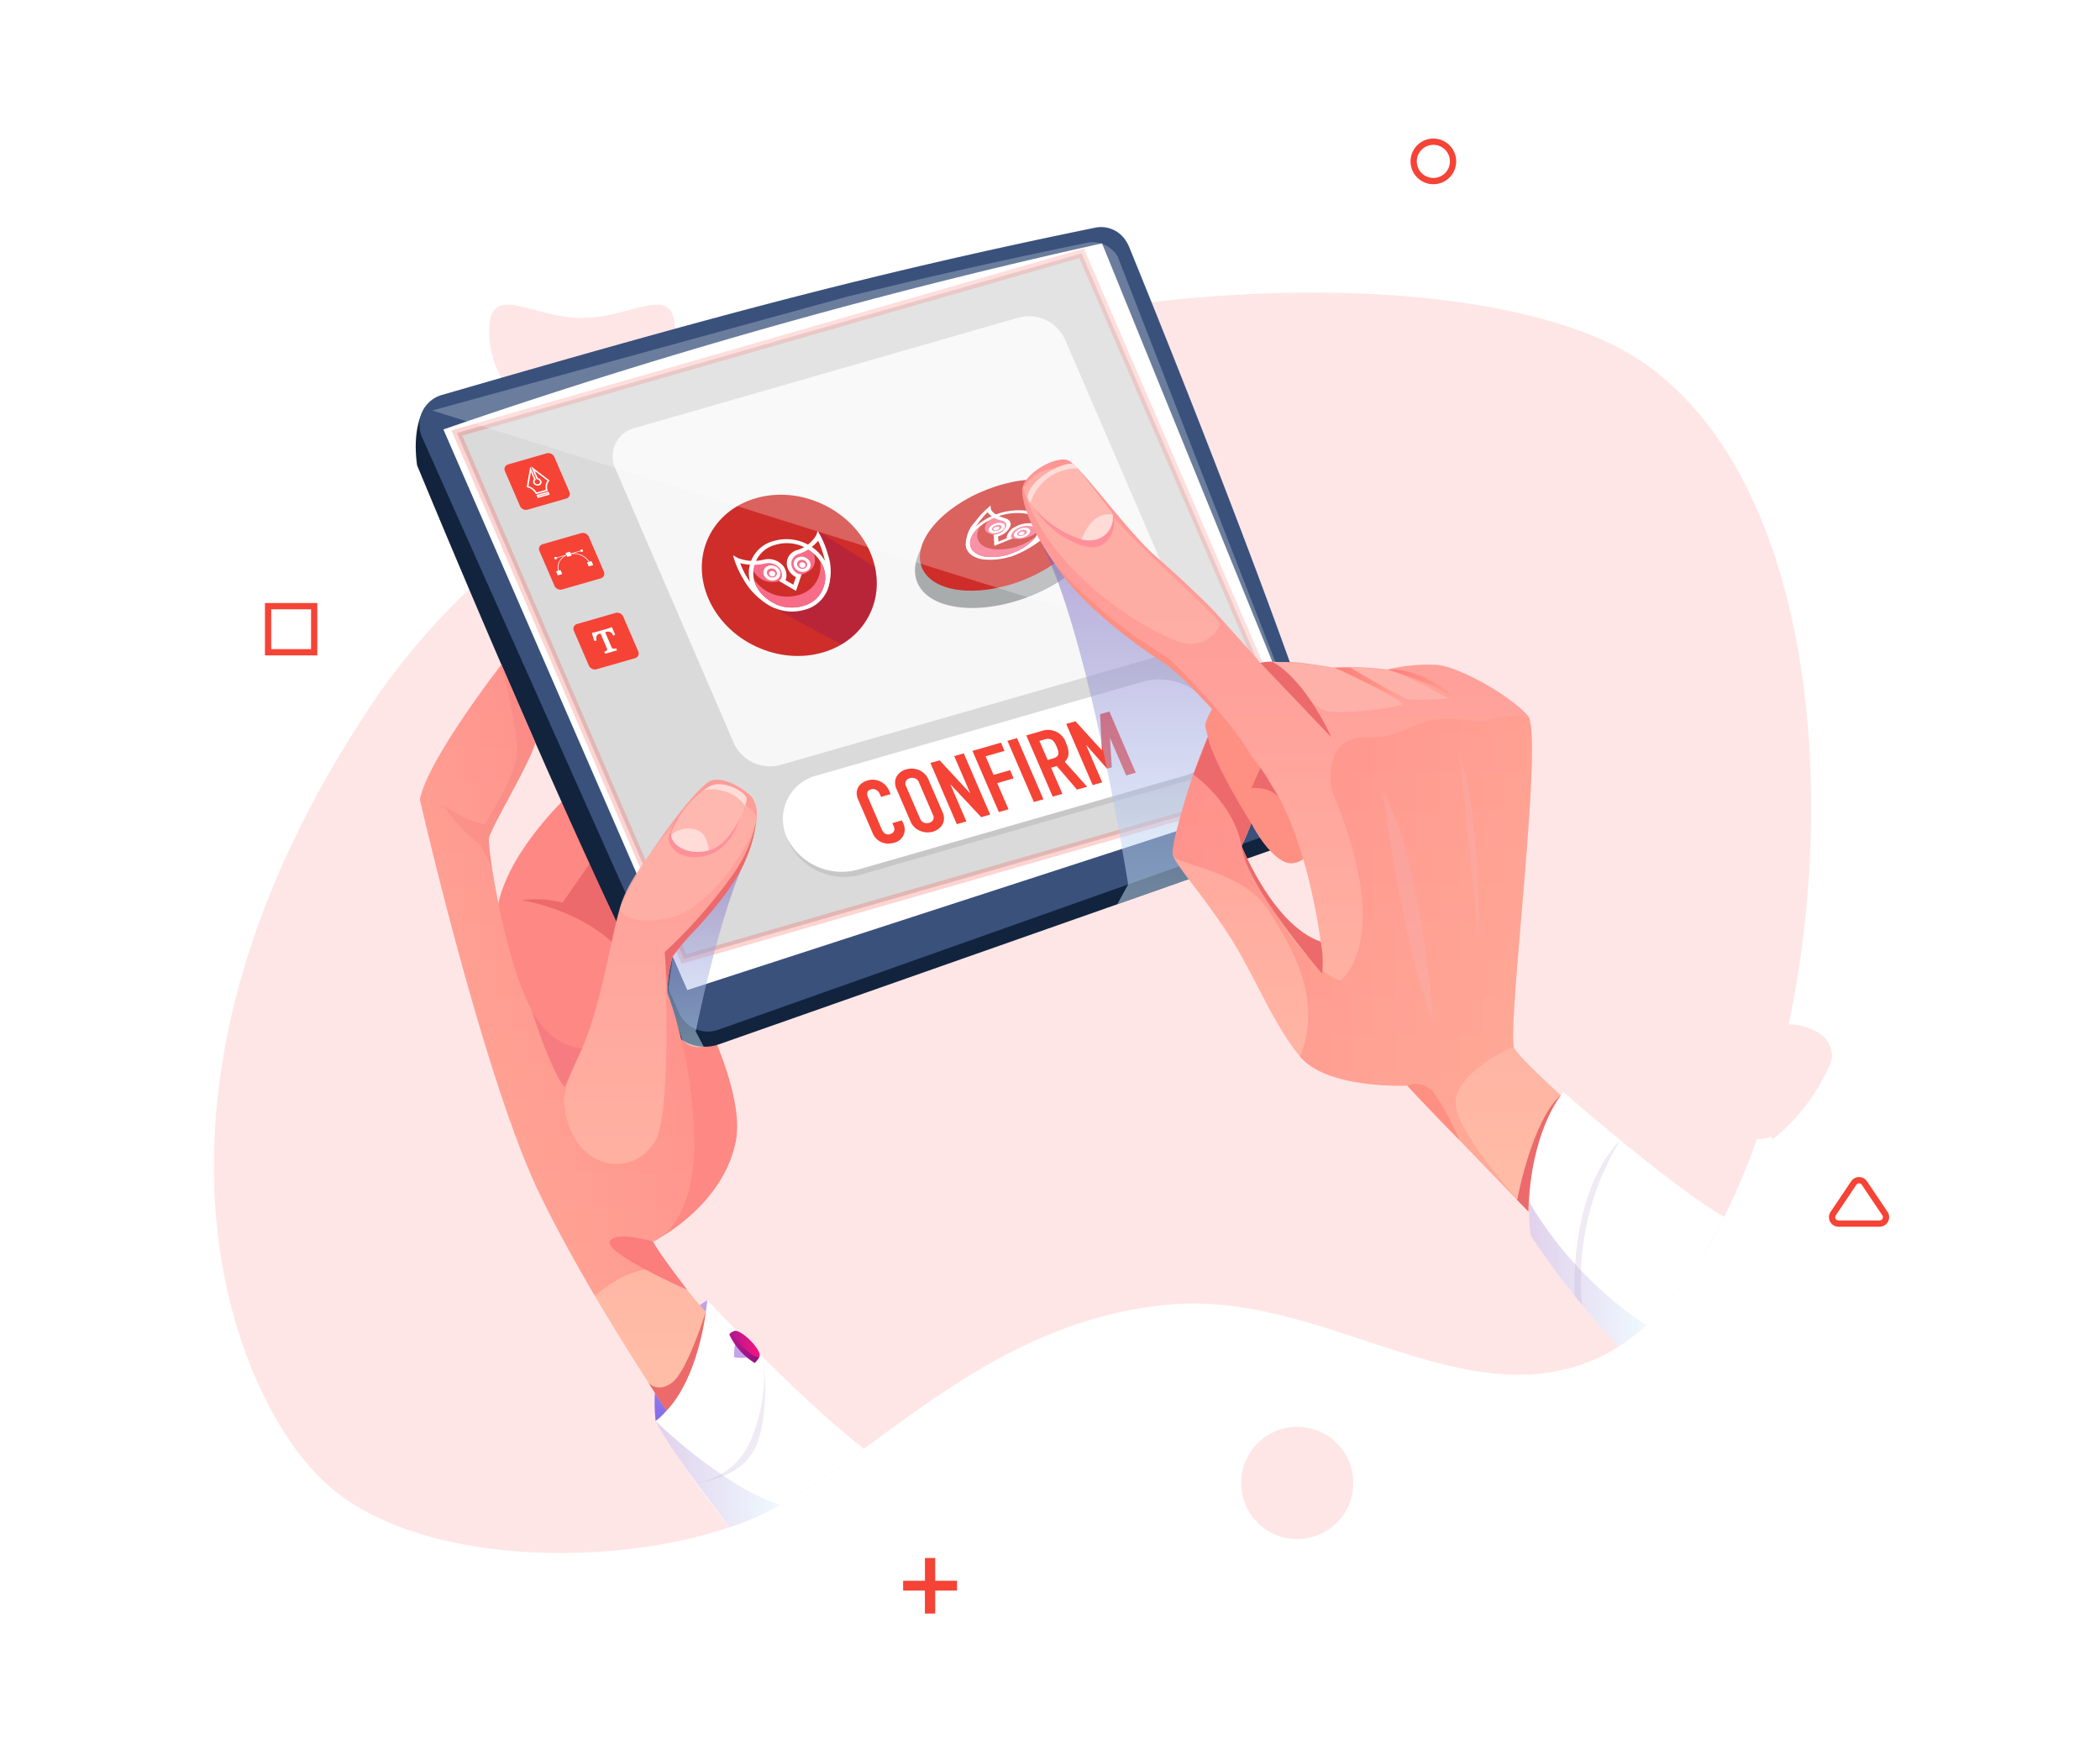
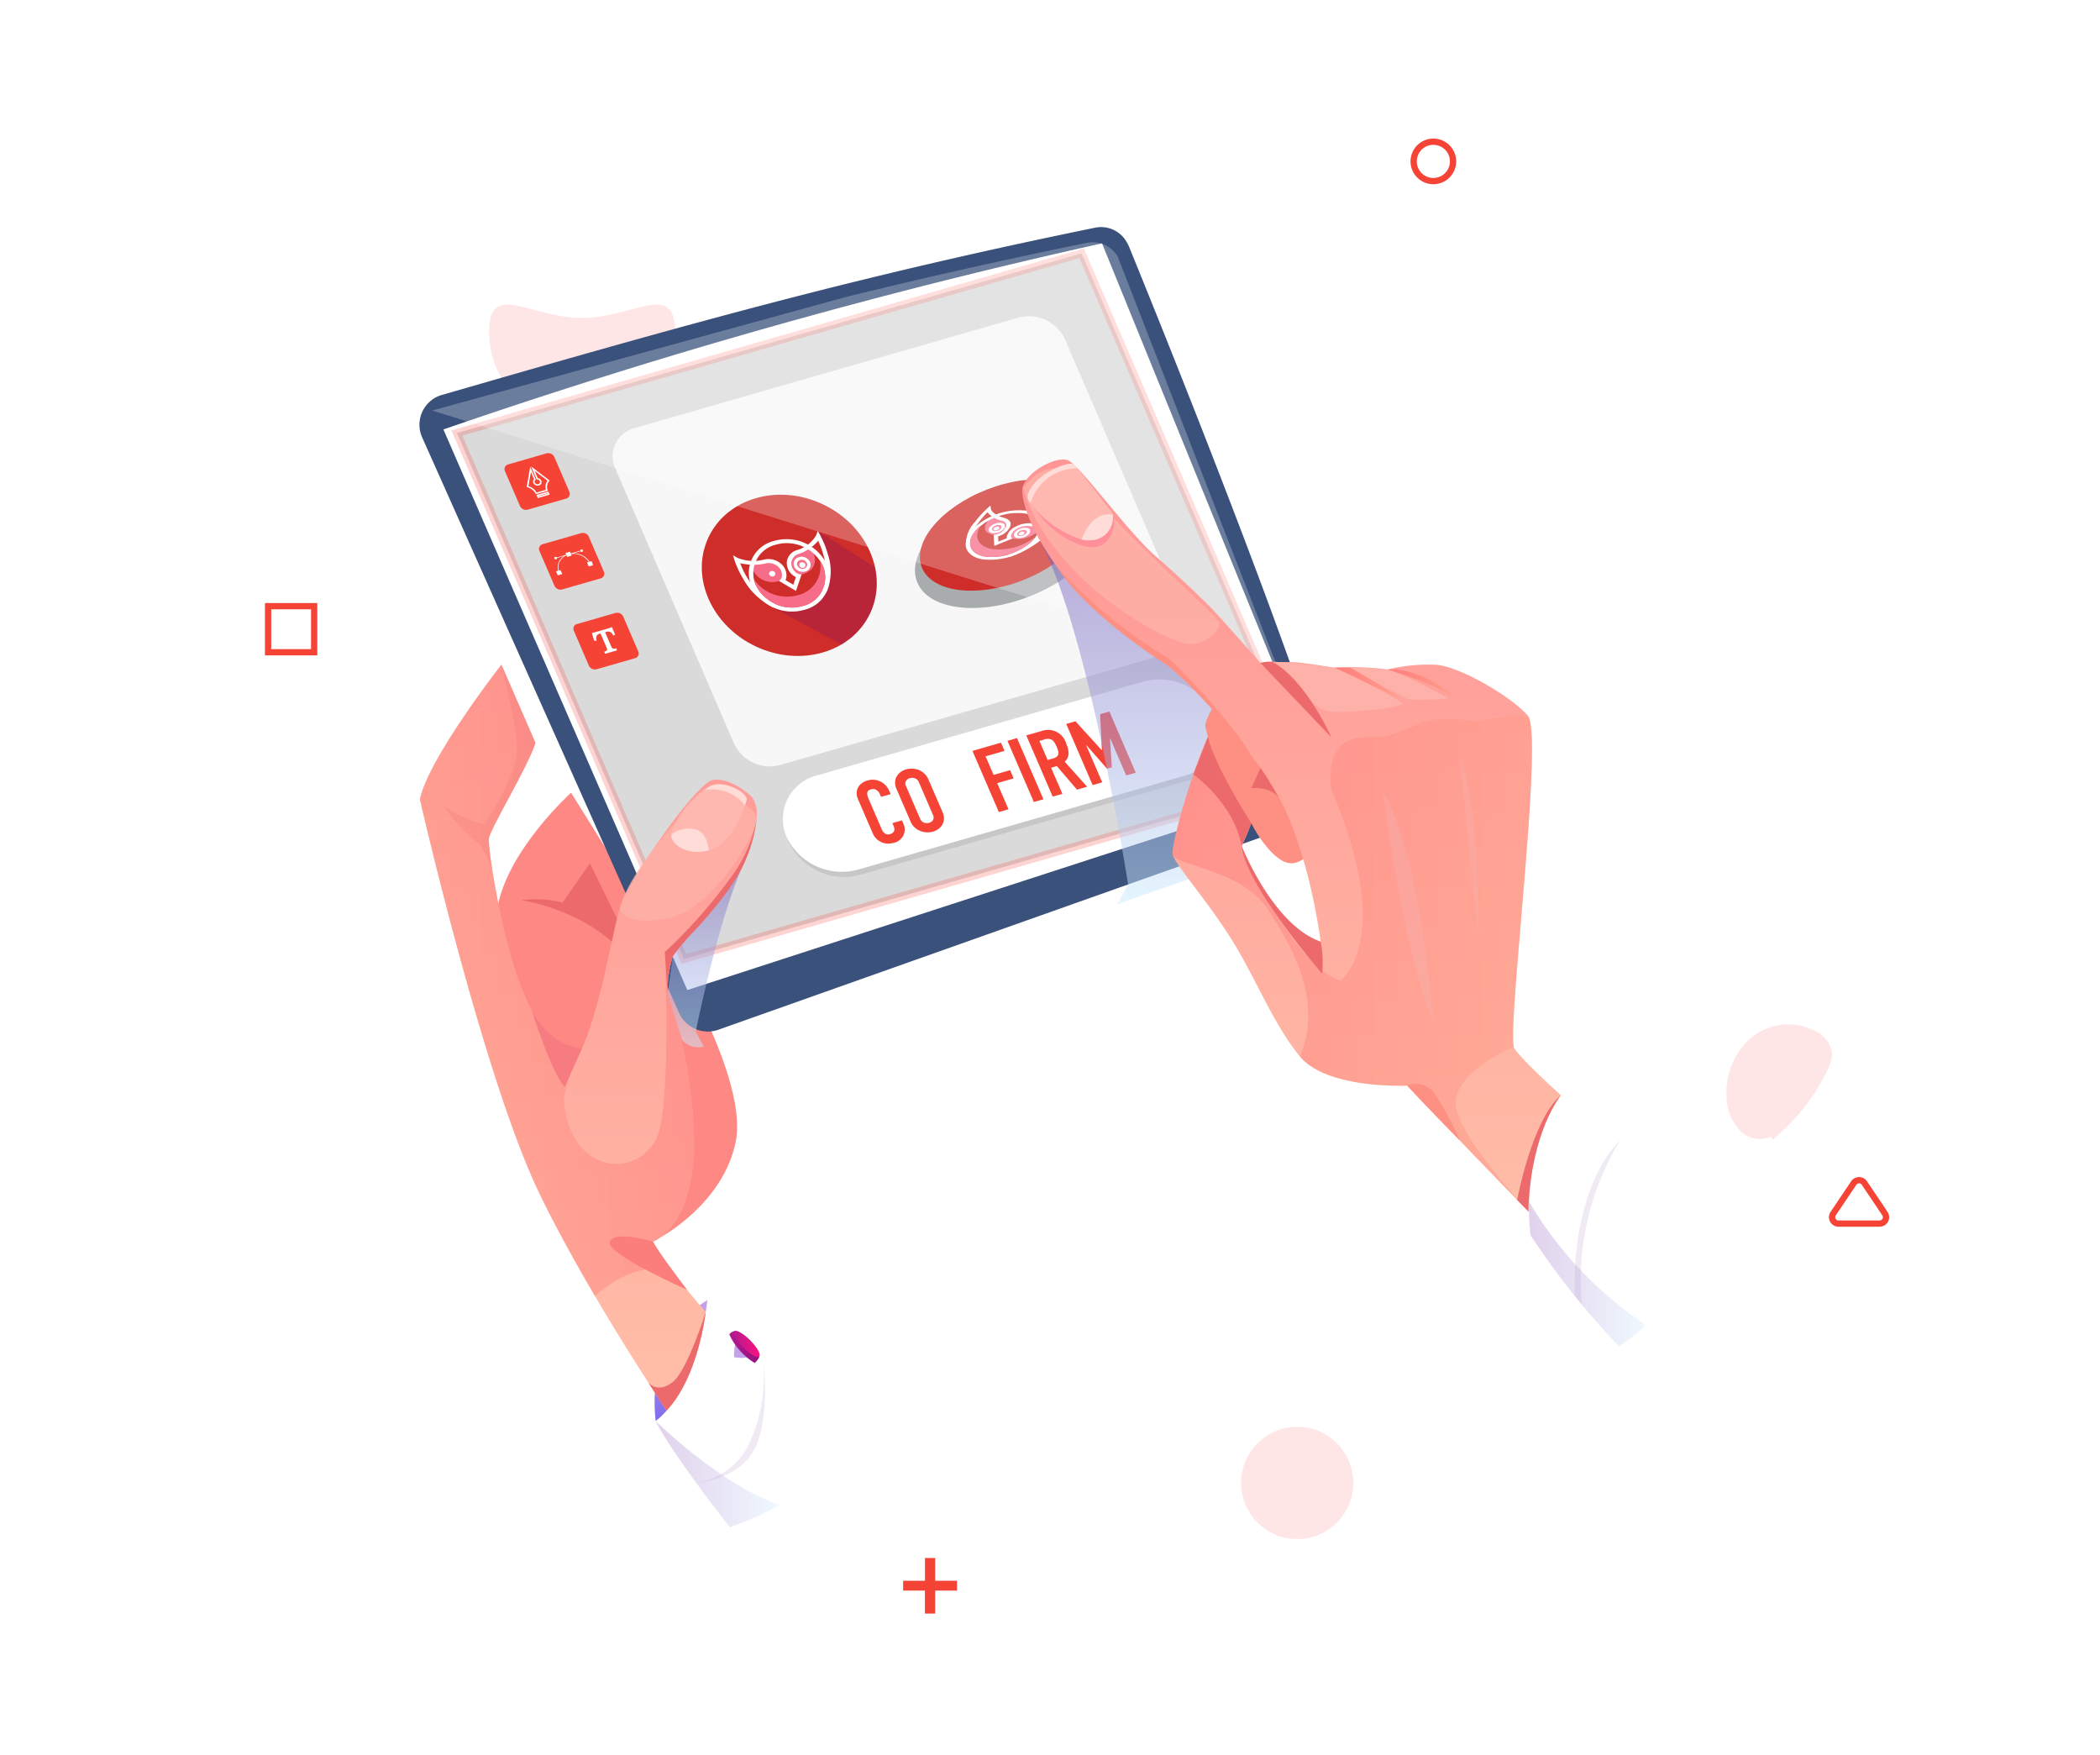
<svg xmlns="http://www.w3.org/2000/svg" xmlns:xlink="http://www.w3.org/1999/xlink" width="204.203" height="170.659" viewBox="0 0 204.203 170.659">
  <defs>
    <linearGradient id="prefix__linear-gradient" x1=".5" x2=".5" y1="1" gradientUnits="objectBoundingBox">
      <stop offset="0" stop-color="#836ceb" />
      <stop offset="1" stop-color="#c3a4eb" />
    </linearGradient>
    <linearGradient id="prefix__linear-gradient-2" x1=".5" x2=".5" y1="1" gradientUnits="objectBoundingBox">
      <stop offset="0" stop-color="#fff" />
      <stop offset="1" stop-color="#fff" />
    </linearGradient>
    <linearGradient id="prefix__linear-gradient-3" x1="3.304" x2="3.556" y1="1.253" y2="1.631" gradientUnits="objectBoundingBox">
      <stop offset=".122" stop-color="#8c135b" />
      <stop offset=".274" stop-color="#90155c" />
      <stop offset=".452" stop-color="#9f1b5f" />
      <stop offset=".644" stop-color="#b62565" />
      <stop offset=".844" stop-color="#d7326d" />
      <stop offset=".979" stop-color="#f23e74" />
    </linearGradient>
    <linearGradient id="prefix__linear-gradient-4" x1="3.339" x2="3.339" y1="1.002" y2="2.269" gradientUnits="objectBoundingBox">
      <stop offset="0" stop-color="#fff" stop-opacity="0" />
      <stop offset=".373" stop-color="#fff" stop-opacity=".008" />
      <stop offset=".507" stop-color="#fff" stop-opacity=".035" />
      <stop offset=".603" stop-color="#fff" stop-opacity=".078" />
      <stop offset=".68" stop-color="#fff" stop-opacity=".145" />
      <stop offset=".746" stop-color="#fff" stop-opacity=".231" />
      <stop offset=".805" stop-color="#fff" stop-opacity=".341" />
      <stop offset=".858" stop-color="#fff" stop-opacity=".467" />
      <stop offset=".907" stop-color="#fff" stop-opacity=".616" />
      <stop offset=".952" stop-color="#fff" stop-opacity=".784" />
      <stop offset=".993" stop-color="#fff" stop-opacity=".965" />
      <stop offset="1" stop-color="#fff" />
    </linearGradient>
    <linearGradient id="prefix__linear-gradient-5" x1="-5.216" x2="-5.216" y1="117.938" y2="119.433" xlink:href="#prefix__linear-gradient-4" />
    <linearGradient id="prefix__linear-gradient-6" x1=".5" x2=".5" y1="1" gradientUnits="objectBoundingBox">
      <stop offset="0" stop-color="#ccedff" />
      <stop offset="1" stop-color="#755cbb" />
    </linearGradient>
    <linearGradient id="prefix__linear-gradient-7" x1=".5" x2=".5" y1="1" gradientUnits="objectBoundingBox">
      <stop offset=".016" stop-color="#ffc2a9" />
      <stop offset="1" stop-color="#ff9595" />
    </linearGradient>
    <linearGradient id="prefix__linear-gradient-8" x2="1" y1=".5" y2=".5" gradientUnits="objectBoundingBox">
      <stop offset="0" stop-color="#ff7c7c" />
      <stop offset=".984" stop-color="#ff9e8b" />
    </linearGradient>
    <linearGradient id="prefix__linear-gradient-10" x1="0" x2="1" y1=".5" y2=".5" xlink:href="#prefix__linear-gradient-8" />
    <linearGradient id="prefix__linear-gradient-11" x1="0" x2="1" y1=".5" y2=".5" xlink:href="#prefix__linear-gradient-8" />
    <linearGradient id="prefix__linear-gradient-12" x2="1" y1=".5" y2=".5" gradientUnits="objectBoundingBox">
      <stop offset=".016" stop-color="#ff9e8b" />
      <stop offset="1" stop-color="#ff7c7c" />
    </linearGradient>
    <linearGradient id="prefix__linear-gradient-14" x2="1" y1=".5" y2=".5" gradientUnits="objectBoundingBox">
      <stop offset="0" stop-color="#9d68c2" />
      <stop offset="1" stop-color="#ccedff" />
    </linearGradient>
    <linearGradient id="prefix__linear-gradient-16" x1="-508.767" x2="-507.602" y1="-32.919" y2="-32.919" xlink:href="#prefix__linear-gradient" />
    <linearGradient id="prefix__linear-gradient-17" x2="1" y1=".5" y2=".5" gradientUnits="objectBoundingBox">
      <stop offset="0" stop-color="#b31a8f" />
      <stop offset="1" stop-color="#92117e" />
    </linearGradient>
    <linearGradient id="prefix__linear-gradient-18" x2="1" y1=".5" y2=".5" gradientUnits="objectBoundingBox">
      <stop offset="0" stop-color="#b31a8f" />
      <stop offset="1" stop-color="#fe117e" />
    </linearGradient>
    <radialGradient id="prefix__radial-gradient" cx=".5" cy=".5" r=".481" gradientTransform="matrix(.8 .71 -.774 .675 .56 -2.695)" gradientUnits="objectBoundingBox">
      <stop offset=".517" stop-color="#f54336" />
      <stop offset=".711" stop-color="#f24135" />
      <stop offset=".834" stop-color="#e93c32" />
      <stop offset=".938" stop-color="#db342d" />
      <stop offset="1" stop-color="#ce2d29" />
    </radialGradient>
    <radialGradient id="prefix__radial-gradient-2" cx=".5" cy=".5" r=".722" gradientTransform="matrix(.375 .73 -.415 .708 26.559 24.241)" xlink:href="#prefix__radial-gradient" />
    <clipPath id="prefix__clip-path">
      <ellipse id="prefix__Ellipse_238" cx="7.64" cy="8.682" class="prefix__cls-1" data-name="Ellipse 238" rx="7.64" ry="8.682" transform="rotate(-64.924 10.878 6.92)" />
    </clipPath>
    <style> .prefix__cls-1,.prefix__cls-45{fill:none}.prefix__cls-2,.prefix__cls-34{fill:#fff}.prefix__cls-3{fill:#ffe6e6}.prefix__cls-6{fill:#ec6a6b}.prefix__cls-16{fill:#f76d89}.prefix__cls-20{fill:#f54336}.prefix__cls-45{stroke:#f54336;stroke-miterlimit:10}.prefix__cls-24,.prefix__cls-34,.prefix__cls-38,.prefix__cls-39,.prefix__cls-44{isolation:isolate}.prefix__cls-24,.prefix__cls-34{opacity:.5}.prefix__cls-24,.prefix__cls-38,.prefix__cls-39,.prefix__cls-44{mix-blend-mode:multiply}.prefix__cls-24{fill:url(#prefix__linear-gradient-6)}.prefix__cls-25{fill:#fe9083}.prefix__cls-26{fill:url(#prefix__linear-gradient-7)}.prefix__cls-27,.prefix__cls-31{fill:#feb1a8}.prefix__cls-27{opacity:.8}.prefix__cls-32{fill:#ff909a}.prefix__cls-33{fill:#feb8b0}.prefix__cls-34{mix-blend-mode:soft-light}.prefix__cls-38{fill:#b396c7}.prefix__cls-38,.prefix__cls-44{opacity:.2}.prefix__cls-39{opacity:.3;fill:url(#prefix__linear-gradient-14)}.prefix__cls-44{fill:#ecc1c9}.prefix__cls-45{stroke-width:.609px} </style>
  </defs>
  <g id="prefix__Group_1035" data-name="Group 1035" transform="translate(-843.069 -209.435)">
    <path id="prefix__Rectangle_584" d="M0 0H204.203V170.659H0z" class="prefix__cls-2" data-name="Rectangle 584" transform="translate(843.069 209.435)" />
    <g id="prefix__Group_1031" data-name="Group 1031" transform="translate(863.871 223.212)">
      <g id="prefix__Group_1029" data-name="Group 1029" transform="translate(0 8.282)">
        <path id="prefix__Path_33605" d="M922.9 250.522a9.04 9.04 0 1 1-18.08 0c0-4.992 4.047-1.338 9.04-1.338s9.04-3.655 9.04 1.338z" class="prefix__cls-3" data-name="Path 33605" transform="translate(-878.06 -240.332)" />
-         <path id="prefix__Path_33606" d="M1016.928 336.227a36.3 36.3 0 0 1-7.608 10.565 19.827 19.827 0 0 1-2.609 2.029 16.2 16.2 0 0 1-2.616 1.384c-13.043 5.391-26.4-6.877-41.318-5.428-12.507 1.218-21.506 8.167-29.485 14a78.738 78.738 0 0 1-8.195 5.471c-.754.42-1.515.8-2.268 1.145-.812.363-1.674.7-2.594 1.014a.008.008 0 0 1-.008.008l-.007-.008c-11.558 3.964-31.079 3.819-39.731-4.71-9.058-8.934-20.058-37.89 4.855-75.187 27.681-41.456 103.31-47.187 123.519-33.478 20.913 14.174 20.073 59.377 8.065 83.195z" class="prefix__cls-3" data-name="Path 33606" transform="translate(-870.077 -239.983)" />
        <path id="prefix__Path_33607" fill="url(#prefix__linear-gradient)" d="M930.848 373.556s-5.974 3.129-5.037 11.753c0 0 6.498-3.352 5.037-11.753z" data-name="Path 33607" transform="translate(-882.862 -269.209)" />
        <path id="prefix__Path_33608" fill="#fe8883" d="M921.743 352.707s6.08-3.256 7.286-9.283-6.113-18.038-6.113-18.038l-9.9-15.885s-5.874 5.3-7.07 10.745 5.52 20.078 5.52 20.078z" data-name="Path 33608" transform="translate(-878.286 -254.489)" />
        <g id="prefix__Group_1013" data-name="Group 1013" transform="translate(147.078 77.529)">
          <path id="prefix__Path_33609" d="M1065.514 349.942a19.278 19.278 0 0 0 5.4-6.882 3.375 3.375 0 0 0 .394-1.356 2.749 2.749 0 0 0-1.439-2.206 5.647 5.647 0 0 0-6.306.448 7 7 0 0 0-2.509 5.962 4.715 4.715 0 0 0 1.447 3.3 2.654 2.654 0 0 0 3.383.137.574.574 0 0 0-.866-.42z" class="prefix__cls-3" data-name="Path 33609" transform="translate(-1061.037 -338.737)" />
        </g>
        <path id="prefix__Path_33610" d="M908.912 322s5.572.809 9.285 4.523l.509-1.686-3.146-6.425-2.65 3.823a10.438 10.438 0 0 0-3.998-.235z" class="prefix__cls-6" data-name="Path 33610" transform="translate(-879.001 -256.536)" />
-         <path id="prefix__Path_33611" fill="#12233d" d="M896.5 260.8s-1.363 1.647-.813 5.675c0 0 15.99 38.771 24.357 54.352a4.133 4.133 0 0 0 5.025 1.938l56.2-19.76-.494-1.426-57.312 19.267z" data-name="Path 33611" transform="translate(-875.931 -243.297)" />
        <path id="prefix__Path_33612" fill="#3a517c" d="M982.657 295.727L925.1 316.133a3.063 3.063 0 0 1-3.827-1.637l-24.956-55.9a3.014 3.014 0 0 1 1.775-4.145c15.942-4.616 28.036-8.029 40.326-11.058l.123-.028c7.406-1.826 14.876-3.508 23.3-5.232a2.858 2.858 0 0 1 2.885 1.3l.014.022a3.342 3.342 0 0 1 .3.572c2.55 6.246 10.115 24.992 15.586 40.26l.022.065c1.521 4.246 2.877 8.224 3.92 11.587a3.072 3.072 0 0 1-1.911 3.788z" data-name="Path 33612" transform="translate(-876.044 -238.076)" />
        <path id="prefix__Path_33613" fill="url(#prefix__linear-gradient-2)" d="M899.049 258.249l23.716 54.507 61.728-20.045-21.4-52.553a586.178 586.178 0 0 0-64.044 18.091z" data-name="Path 33613" transform="translate(-876.735 -238.555)" />
        <g id="prefix__Group_1028" data-name="Group 1028" transform="translate(23.627 2.572)">
          <path id="prefix__Path_33614" fill="#5b5b5b" d="M983.572 292.554l-60.744 17.47-22.074-51.139 60.744-17.47z" data-name="Path 33614" opacity="0.23" transform="translate(-900.753 -241.415)" />
          <path id="prefix__Path_33615" fill="#fff" d="M973.985 282.268l-37.225 10.706a3.863 3.863 0 0 1-4.531-2.041l-11.577-26.819a2.84 2.84 0 0 1 1.963-3.909L959.84 249.5a3.862 3.862 0 0 1 4.53 2.041l11.577 26.819a2.839 2.839 0 0 1-1.962 3.908z" data-name="Path 33615" opacity="0.77" transform="translate(-905.269 -243.24)" />
          <g id="prefix__Group_1022" data-name="Group 1022" transform="translate(21.219 19.838)">
            <g id="prefix__Group_1018" data-name="Group 1018" transform="translate(0 .87)">
              <g id="prefix__Group_1016" data-name="Group 1016">
                <ellipse id="prefix__Ellipse_237" cx="7.64" cy="8.682" fill="url(#prefix__radial-gradient)" data-name="Ellipse 237" rx="7.64" ry="8.682" transform="rotate(-64.924 10.878 6.92)" />
                <g id="prefix__Group_1015" data-name="Group 1015">
                  <g id="prefix__Group_1014" clip-path="url(#prefix__clip-path)" data-name="Group 1014">
                    <path id="prefix__Path_33616" fill="url(#prefix__linear-gradient-3)" d="M944.9 276.461l8.383 5.3.257 4.971-4.177 1.934-9.187-4.966a6.237 6.237 0 0 0 1.4.219c.682.01 2.125.216 2.793-.38s1.61-1.467 1.7-2.113a10.743 10.743 0 0 0-.33-2.4l-.6-2.133z" data-name="Path 33616" opacity="0.31" transform="translate(-931.031 -270.177)" />
                  </g>
                </g>
                <path id="prefix__Path_33617" fill="url(#prefix__linear-gradient-4)" d="M942.231 284.939a8.123 8.123 0 0 1-7.625-1.916c-.277-.256-.728-.023-.587.305l.006.015a8.112 8.112 0 0 0 9.44 4.458 5.961 5.961 0 0 0 3.932-8.3l-.007-.015c-.142-.328-.672-.279-.691.062a5.955 5.955 0 0 1-4.468 5.391z" data-name="Path 33617" opacity="0.25" transform="translate(-929.61 -270.82)" />
              </g>
              <g id="prefix__Group_1017" data-name="Group 1017" transform="translate(5.63 6.284)">
                <path id="prefix__Path_33618" d="M944.846 278.544s1.276 2-.914 2.628a1.066 1.066 0 0 1-1.114-.661 1.085 1.085 0 0 1 .565-1.448c.373-.107 1.463-.519 1.463-.519z" class="prefix__cls-16" data-name="Path 33618" transform="translate(-937.248 -276.94)" />
                <path id="prefix__Path_33619" d="M937.883 280.618a2.128 2.128 0 0 0 2.73 1.58.778.778 0 0 0 .36-1.084 1.493 1.493 0 0 0-1.552-.839c-.372.106-1.538.343-1.538.343z" class="prefix__cls-16" data-name="Path 33619" transform="translate(-936.134 -277.331)" />
                <path id="prefix__Path_33620" d="M942.988 284.371a4.364 4.364 0 0 1-5.113-2.3 3.208 3.208 0 0 1 2.215-4.411 4.364 4.364 0 0 1 5.113 2.3 3.208 3.208 0 0 1-2.215 4.411zm-2.737-6.341a2.85 2.85 0 0 0-1.969 3.921 3.88 3.88 0 0 0 4.546 2.049 2.852 2.852 0 0 0 1.969-3.922 3.88 3.88 0 0 0-4.546-2.048z" class="prefix__cls-2" data-name="Path 33620" transform="translate(-936.069 -276.699)" />
                <ellipse id="prefix__Ellipse_239" cx=".267" cy=".305" class="prefix__cls-2" data-name="Ellipse 239" rx=".267" ry=".305" transform="rotate(-73.7 4.608 -.133)" />
                <ellipse id="prefix__Ellipse_240" cx=".267" cy=".305" class="prefix__cls-2" data-name="Ellipse 240" rx=".267" ry=".305" transform="rotate(-73.7 5.514 -2.513)" />
-                 <path id="prefix__Path_33621" d="M940.579 282.25a.915.915 0 0 1-1.072-.483.672.672 0 0 1 .464-.924.915.915 0 0 1 1.072.483.672.672 0 0 1-.464.924zm-.484-1.121a.4.4 0 0 0-.275.549.543.543 0 0 0 .636.286.4.4 0 0 0 .276-.549.544.544 0 0 0-.638-.286z" class="prefix__cls-2" data-name="Path 33621" transform="translate(-936.494 -277.46)" />
                <path id="prefix__Path_33622" d="M944.392 281.153a.914.914 0 0 1-1.071-.482.672.672 0 0 1 .464-.925.915.915 0 0 1 1.072.483.672.672 0 0 1-.465.924zm-.484-1.121a.4.4 0 0 0-.276.549.543.543 0 0 0 .636.287.4.4 0 0 0 .276-.549.543.543 0 0 0-.636-.287z" class="prefix__cls-2" data-name="Path 33622" transform="translate(-937.37 -277.208)" />
                <path id="prefix__Path_33623" d="M944.577 282.5a.244.244 0 0 1-.167-.014.2.2 0 0 1-.113-.263c.865-1.706 0-3.937-.4-4.808a4.317 4.317 0 0 1-1.87 1.271 1.009 1.009 0 0 0-.742.847 1.117 1.117 0 0 0 .445.961.744.744 0 0 0 .3.153l.248.049-.544 1.594-1.645-.965.155-.165a.509.509 0 0 0 .12-.276 1.1 1.1 0 0 0-.391-.977 1.381 1.381 0 0 0-1.229-.281 5.388 5.388 0 0 1-2.432-.032 7.347 7.347 0 0 0 3.378 3.953.2.2 0 0 1 .115.263.218.218 0 0 1-.286.083 6.712 6.712 0 0 1-2.915-2.768 9.2 9.2 0 0 1-.853-1.838l-.14-.459.458.257a4.137 4.137 0 0 0 2.553.161 1.858 1.858 0 0 1 1.644.391 1.474 1.474 0 0 1 .532 1.329.967.967 0 0 1-.084.275l.762.446.251-.738a1.371 1.371 0 0 1-.276-.171 1.5 1.5 0 0 1-.606-1.307 1.351 1.351 0 0 1 .981-1.146 3.185 3.185 0 0 0 1.866-1.432l.159-.434.243.428a9.085 9.085 0 0 1 .747 1.869 5.068 5.068 0 0 1-.145 3.648.191.191 0 0 1-.119.096z" class="prefix__cls-2" data-name="Path 33623" transform="translate(-935.612 -276.461)" />
                <path id="prefix__Path_33624" d="M942.524 283.563a3.934 3.934 0 0 1-4.266-1.536 3.015 3.015 0 0 0 .176.541 3.881 3.881 0 0 0 4.546 2.048 2.852 2.852 0 0 0 1.969-3.922 3.294 3.294 0 0 0-.28-.511 2.864 2.864 0 0 1-2.145 3.38z" class="prefix__cls-16" data-name="Path 33624" transform="translate(-936.22 -277.316)" />
              </g>
            </g>
            <g id="prefix__Group_1021" data-name="Group 1021" transform="translate(21.616)">
              <ellipse id="prefix__Ellipse_241" cx="9.629" cy="5.28" fill="#0c1416" data-name="Ellipse 241" opacity="0.33" rx="9.629" ry="5.28" transform="rotate(-21.2 19.167 3.587)" />
              <g id="prefix__Group_1020" data-name="Group 1020" transform="translate(.651)">
                <ellipse id="prefix__Ellipse_242" cx="8.646" cy="4.741" fill="url(#prefix__radial-gradient-2)" data-name="Ellipse 242" rx="8.646" ry="4.741" transform="rotate(-21.25 16.685 3.134)" />
                <path id="prefix__Path_33625" fill="url(#prefix__linear-gradient-5)" d="M965.483 279.056c-2.234-.438-3.172-1.865-2.636-3.555.074-.233-.4-.25-.615-.02l-.01.01c-2.333 2.469-1.721 4.962 1.366 5.569s7.482-.9 9.816-3.372l.009-.01c.216-.23-.132-.375-.454-.19a11.612 11.612 0 0 1-7.476 1.568z" data-name="Path 33625" opacity="0.25" transform="translate(-958.038 -269.043)" />
                <g id="prefix__Group_1019" data-name="Group 1019" transform="translate(5.982 4.676)">
                  <path id="prefix__Path_33626" d="M973.744 275.838a3.036 3.036 0 0 1-2.917 1.175s-.572-.212-.039-.732a2.245 2.245 0 0 1 1.643-.628c.311.061 1.313.185 1.313.185z" class="prefix__cls-16" data-name="Path 33626" transform="translate(-966.262 -273.794)" />
                  <path id="prefix__Path_33627" d="M968.13 274.649s-1.7 1.413.13 1.774a1.589 1.589 0 0 0 1.194-.491c.464-.535.183-.914-.129-.975s-1.195-.308-1.195-.308z" class="prefix__cls-16" data-name="Path 33627" transform="translate(-965.539 -273.566)" />
                  <path id="prefix__Path_33628" d="M966.552 278.6c-1.689-.332-2.066-1.657-.841-2.954a6.424 6.424 0 0 1 5.286-1.75c1.69.332 2.067 1.657.842 2.954a6.426 6.426 0 0 1-5.287 1.75zm4.2-4.443a5.713 5.713 0 0 0-4.7 1.556c-1.09 1.154-.754 2.331.748 2.626a5.709 5.709 0 0 0 4.7-1.556c1.088-1.156.753-2.334-.749-2.629z" class="prefix__cls-2" data-name="Path 33628" transform="translate(-964.983 -273.375)" />
                  <ellipse id="prefix__Ellipse_243" cx=".302" cy=".166" class="prefix__cls-2" data-name="Ellipse 243" rx=".302" ry=".166" transform="rotate(-19.368 7.726 -6.648)" />
                  <ellipse id="prefix__Ellipse_244" cx=".302" cy=".166" class="prefix__cls-2" data-name="Ellipse 244" rx=".302" ry=".166" transform="rotate(-19.368 10.366 -13.603)" />
                  <path id="prefix__Path_33629" d="M968.211 276.43c-.354-.069-.433-.347-.177-.619a1.348 1.348 0 0 1 1.108-.367c.354.069.434.347.176.619a1.346 1.346 0 0 1-1.107.367zm.742-.786a.8.8 0 0 0-.658.218c-.153.161-.106.327.1.367a.8.8 0 0 0 .658-.217c.158-.161.111-.326-.099-.367z" class="prefix__cls-2" data-name="Path 33629" transform="translate(-965.647 -273.745)" />
                  <path id="prefix__Path_33630" d="M971.4 277.057c-.354-.069-.434-.347-.176-.619a1.345 1.345 0 0 1 1.108-.367c.354.069.433.347.176.619a1.348 1.348 0 0 1-1.108.367zm.742-.786a.8.8 0 0 0-.658.217c-.152.162-.105.327.1.368a.8.8 0 0 0 .658-.218c.158-.16.111-.326-.099-.367z" class="prefix__cls-2" data-name="Path 33630" transform="translate(-966.38 -273.889)" />
                  <path id="prefix__Path_33631" d="M969.21 278.217a.1.1 0 0 1-.084-.062c-.018-.064.06-.146.175-.184a10.344 10.344 0 0 0 4.144-2.825 6.714 6.714 0 0 1-2.23.1 1.964 1.964 0 0 0-1.2.233 1.15 1.15 0 0 0-.619.684.209.209 0 0 0 .036.185l.1.109-1.762.716-.07-1.073.24-.042a1.165 1.165 0 0 0 .319-.116 1.244 1.244 0 0 0 .665-.675c.069-.264-.082-.452-.451-.557a2.393 2.393 0 0 1-1.367-.81c-.6.612-1.989 2.172-1.657 3.313.018.064-.059.147-.173.185s-.223.017-.241-.046a3.071 3.071 0 0 1 .846-2.5 9.953 9.953 0 0 1 1.182-1.306l.337-.3.029.293c.018.194.319.636 1.321.921.6.172.654.505.589.754a1.67 1.67 0 0 1-.9.917 2.2 2.2 0 0 1-.3.126l.031.5.816-.332a.415.415 0 0 1 0-.186 1.54 1.54 0 0 1 .842-.929 2.684 2.684 0 0 1 1.607-.323 5.47 5.47 0 0 0 2.375-.194l.487-.192-.251.32a10.464 10.464 0 0 1-1.271 1.289 10.151 10.151 0 0 1-3.4 2 .322.322 0 0 1-.165.007z" class="prefix__cls-2" data-name="Path 33631" transform="translate(-964.98 -273.243)" />
                  <path id="prefix__Path_33632" d="M967.622 278.055c-1.338-.263-1.75-1.226-1.054-2.249a4.082 4.082 0 0 0-.392.36c-1.09 1.154-.754 2.331.748 2.626a5.71 5.71 0 0 0 4.7-1.556 3.043 3.043 0 0 0 .305-.377 5.767 5.767 0 0 1-4.307 1.196z" class="prefix__cls-16" data-name="Path 33632" transform="translate(-965.108 -273.832)" />
                </g>
              </g>
            </g>
          </g>
          <g id="prefix__Group_1024" data-name="Group 1024" transform="translate(4.627 19.424)">
            <path id="prefix__Path_33633" d="M912.747 271.057l-3.719 1.07a.644.644 0 0 1-.755-.34l-1.471-3.407a.473.473 0 0 1 .327-.652l3.719-1.07a.643.643 0 0 1 .755.34l1.471 3.407a.473.473 0 0 1-.327.652z" class="prefix__cls-20" data-name="Path 33633" transform="translate(-906.761 -266.634)" />
            <g id="prefix__Group_1023" data-name="Group 1023" transform="translate(2.159 1.301)">
              <g id="prefix__Path_965" data-name="Path 965" transform="translate(.947 2.437)">
                <path id="prefix__Path_33634" d="M910.921 272.116l-.116-.273-.011-.024 1.157-.333.011.022.107.25.013.024z" class="prefix__cls-1" data-name="Path 33634" transform="translate(-910.794 -271.487)" />
                <path id="prefix__Path_33635" d="M911.884 271.694l-.016-.038-.877.252.016.038.877-.252m.2.088l-1.161.334-.116-.273-.011-.024 1.157-.333.011.022.108.249a.153.153 0 0 0 .01.025z" class="prefix__cls-2" data-name="Path 33635" transform="translate(-910.794 -271.487)" />
              </g>
              <g id="prefix__Path_966" data-name="Path 966">
                <path id="prefix__Path_33636" d="M910.005 268.323l1.789 1.362a.96.96 0 0 0-.172 1l-.023.008-1.109.319c-.018 0-.027 0-.035-.014a1.289 1.289 0 0 0-.865-.664l-.019-.005h-.007l.349-1.978a.193.193 0 0 1 .011.023l.307.709c.027.062.051.124.077.186q.07.163.143.324c.008.016.006.025-.011.035a.21.21 0 0 0-.068.3.3.3 0 0 0 .369.1.214.214 0 0 0 .1-.283.289.289 0 0 0-.278-.155.025.025 0 0 1-.028-.015l-.532-1.233v-.011z" class="prefix__cls-1" data-name="Path 33636" transform="translate(-909.564 -268.323)" />
                <path id="prefix__Path_33637" d="M910.343 268.752l.3.7a.492.492 0 0 1 .16.055.413.413 0 0 1 .177.186.336.336 0 0 1-.193.461.408.408 0 0 1-.042.015.469.469 0 0 1-.5-.179.338.338 0 0 1-.056-.266.329.329 0 0 1 .092-.164c-.04-.09-.078-.175-.113-.258-.015-.033-.029-.067-.042-.1l-.036-.086-.112-.26-.244 1.378a1.436 1.436 0 0 1 .8.615l.749-.216.151-.043a1.052 1.052 0 0 1 .155-.89l-1.251-.952m-.43-.4a.249.249 0 0 1 .012.023l.306.709.078.186q.07.163.143.324c.008.017.006.025-.011.035a.209.209 0 0 0-.068.3.3.3 0 0 0 .32.114l.026-.009a.213.213 0 0 0 .125-.293.291.291 0 0 0-.279-.156c-.017 0-.023 0-.028-.017l-.532-1.233v-.011l1.789 1.362a.96.96 0 0 0-.172 1l-.023.008-1.108.32c-.017 0-.026 0-.036-.014a1.287 1.287 0 0 0-.865-.664l-.019-.005h-.006z" class="prefix__cls-2" data-name="Path 33637" transform="translate(-909.564 -268.323)" />
              </g>
            </g>
          </g>
          <path id="prefix__Path_33638" d="M917.1 281.131l-3.719 1.069a.643.643 0 0 1-.755-.34l-1.471-3.407a.474.474 0 0 1 .327-.652l3.719-1.069a.644.644 0 0 1 .756.34l1.47 3.407a.473.473 0 0 1-.327.652z" class="prefix__cls-20" data-name="Path 33638" transform="translate(-903.133 -249.525)" />
          <path id="prefix__Path_33639" d="M921.444 291.206l-3.719 1.07a.644.644 0 0 1-.756-.34l-1.47-3.407a.473.473 0 0 1 .327-.652l3.719-1.07a.643.643 0 0 1 .755.34l1.471 3.407a.473.473 0 0 1-.327.652z" class="prefix__cls-20" data-name="Path 33639" transform="translate(-904.132 -251.841)" />
          <g id="prefix__Group_584" data-name="Group 584" transform="translate(9.463 28.783)">
            <path id="prefix__Path_964" d="M916.823 280.3a.048.048 0 0 1-.038.032l-.347.1c-.032.008-.045 0-.058-.026l-.136-.316c-.012-.026-.005-.039.025-.047l.106-.031.021-.006a1.759 1.759 0 0 0-1.722-.759l.006.017.043.1c.01.023 0 .036-.022.043l-.362.1a.038.038 0 0 1-.045-.014v-.008l-.043-.1-.008-.017a1.262 1.262 0 0 0-.76 1.471h.019l.11-.032a.038.038 0 0 1 .054.025l.137.317c.012.027.005.039-.024.047l-.35.1a.058.058 0 0 1-.052-.006l-.152-.354a.049.049 0 0 1 .039-.031l.139-.039c.014 0 .018-.009.014-.022a1.182 1.182 0 0 1-.037-.363 1.3 1.3 0 0 1 .625-1.053l.016-.011a.013.013 0 0 0-.011 0l-.686.2a.016.016 0 0 0-.012.019.115.115 0 0 1-.108.115.145.145 0 0 1-.159-.1.113.113 0 0 1 .105-.135.154.154 0 0 1 .125.043.024.024 0 0 0 .028.007l.889-.256.02-.007-.055-.127a.036.036 0 0 1 .007-.047l.386-.111a.047.047 0 0 1 .041.034c.015.037.032.073.048.11l.009.017.019-.005.89-.256a.019.019 0 0 0 .017-.02.119.119 0 0 1 .137-.109.137.137 0 0 1 .132.131.119.119 0 0 1-.137.109.153.153 0 0 1-.1-.047.024.024 0 0 0-.029-.008l-.672.194h-.016a.035.035 0 0 0 .018 0 1.89 1.89 0 0 1 .947.243 1.663 1.663 0 0 1 .6.558.022.022 0 0 0 .03.012l.141-.041a.049.049 0 0 1 .052.008z" class="prefix__cls-2" data-name="Path 964" transform="translate(-913.039 -278.785)" />
          </g>
          <g id="prefix__Group_708" data-name="Group 708" transform="translate(13.12 36.335)">
            <g id="prefix__Group_1025" data-name="Group 1025">
              <path id="prefix__Path_1004" d="M919.14 291.138l-.039-.09q.353-.1.233-.38l-.6-1.392c-.032-.075-.1-.1-.21-.065a.441.441 0 0 0-.3.23.756.756 0 0 0-.034.447h-.112l-.189-.669c.053-.008.1-.017.15-.026s.091-.019.132-.031l1.27-.365c.046-.014.093-.029.139-.047l.142-.058.273.632-.083.038a.577.577 0 0 0-.734-.333q-.164.047-.12.15l.6 1.393q.12.278.476.176l.039.091z" class="prefix__cls-2" data-name="Path 1004" transform="translate(-917.811 -288.615)" />
              <path id="prefix__Path_33640" d="M920.236 290.855l-1.156.332-.086-.2.06-.018c.26-.075.241-.2.2-.307l-.6-1.392c-.009-.022-.024-.057-.126-.028a.386.386 0 0 0-.262.2.7.7 0 0 0-.03.413l.014.062-.238.011-.219-.776.062-.01c.052-.008.1-.017.148-.026s.088-.018.127-.03l1.27-.365c.044-.012.089-.028.133-.045l.14-.057.064-.028.32.742-.193.086-.03-.058a.5.5 0 0 0-.652-.3c-.1.029-.091.061-.084.077l.6 1.393c.045.1.13.213.392.138l.06-.018zm-.971.156l.69-.2a.376.376 0 0 1-.378-.243l-.6-1.393c-.02-.047-.046-.164.156-.222a.626.626 0 0 1 .712.206l-.177-.409-.079.032c-.049.019-.1.035-.145.049l-1.269.365c-.044.012-.09.024-.139.033l-.089.016.141.5a.8.8 0 0 1 .054-.352.5.5 0 0 1 .337-.263c.2-.056.27.054.292.1l.6 1.393a.278.278 0 0 1-.107.387z" class="prefix__cls-2" data-name="Path 33640" transform="translate(-917.788 -288.591)" />
            </g>
          </g>
          <path id="prefix__Path_33641" fill="none" stroke="#f54336" stroke-miterlimit="10" stroke-width="0.779px" d="M983.572 292.554l-60.744 17.47-22.074-51.139 60.744-17.47z" data-name="Path 33641" opacity="0.23" transform="translate(-900.753 -241.415)" />
          <g id="prefix__Group_1027" data-name="Group 1027" transform="translate(31.69 41.436)">
            <path id="prefix__Path_33642" fill="#595959" d="M981.126 305.248l-31.59 9.085a5.953 5.953 0 0 1-6.982-3.146 4.375 4.375 0 0 1 3.025-6.022l31.59-9.085a5.952 5.952 0 0 1 6.982 3.145 4.375 4.375 0 0 1-3.025 6.023z" data-name="Path 33642" opacity="0.15" transform="translate(-941.962 -295.362)" />
            <path id="prefix__Path_33643" d="M980.848 304.6l-31.59 9.085a5.952 5.952 0 0 1-6.982-3.145 4.376 4.376 0 0 1 3.025-6.023l31.59-9.085a5.952 5.952 0 0 1 6.982 3.145 4.375 4.375 0 0 1-3.025 6.023z" class="prefix__cls-2" data-name="Path 33643" transform="translate(-941.898 -295.214)" />
            <g id="prefix__Group_1026" data-name="Group 1026" transform="translate(7.184 3.109)">
              <path id="prefix__Path_33644" d="M955.626 311.812l.159.368a1.3 1.3 0 0 1 .111.555 1.308 1.308 0 0 1-.125.529 1.324 1.324 0 0 1-.338.44 1.384 1.384 0 0 1-.531.28 2.365 2.365 0 0 1-.567.088 1.571 1.571 0 0 1-.593-.092 1.688 1.688 0 0 1-.547-.327 1.741 1.741 0 0 1-.431-.632l-1.414-3.276a1.419 1.419 0 0 1-.125-.575 1.162 1.162 0 0 1 .123-.524 1.27 1.27 0 0 1 .354-.426 1.636 1.636 0 0 1 .571-.281 1.7 1.7 0 0 1 1.237.086 1.8 1.8 0 0 1 .511.365 1.734 1.734 0 0 1 .361.539l.145.334-.931.268-.122-.284a.82.82 0 0 0-.343-.39.606.606 0 0 0-.5-.063q-.347.1-.376.329a1.032 1.032 0 0 0 .1.53l1.313 3.042a.915.915 0 0 0 .311.4.586.586 0 0 0 .518.049.7.7 0 0 0 .183-.085.542.542 0 0 0 .155-.153.469.469 0 0 0 .058-.223.739.739 0 0 0-.072-.308l-.126-.293z" class="prefix__cls-20" data-name="Path 33644" transform="translate(-951.225 -301.229)" />
              <path id="prefix__Path_33645" d="M956.212 308.44a1.489 1.489 0 0 1-.138-.675 1.221 1.221 0 0 1 .167-.565 1.379 1.379 0 0 1 .382-.411 1.666 1.666 0 0 1 .521-.253 1.9 1.9 0 0 1 .6-.07 2.062 2.062 0 0 1 .622.122 1.834 1.834 0 0 1 .554.358 1.728 1.728 0 0 1 .411.6l1.356 3.142a1.477 1.477 0 0 1 .14.683 1.2 1.2 0 0 1-.164.545 1.4 1.4 0 0 1-.387.421 1.688 1.688 0 0 1-.521.253 1.917 1.917 0 0 1-.6.069 1.8 1.8 0 0 1-.616-.133 1.669 1.669 0 0 1-.555-.338 1.7 1.7 0 0 1-.414-.6zm2.286 2.874a.687.687 0 0 0 .384.4.786.786 0 0 0 .5.019.63.63 0 0 0 .38-.273.534.534 0 0 0-.01-.509l-1.352-3.141a.685.685 0 0 0-.383-.4.791.791 0 0 0-.506-.019.631.631 0 0 0-.379.273.536.536 0 0 0 .009.509z" class="prefix__cls-20" data-name="Path 33645" transform="translate(-952.339 -300.908)" />
-               <path id="prefix__Path_33646" d="M963.1 311.419l-2.568-5.95.893-.257 2.952 3.181.018-.005-1.547-3.585.93-.267 2.568 5.95-.875.251-2.967-3.167-.018.005 1.544 3.577z" class="prefix__cls-20" data-name="Path 33646" transform="translate(-953.365 -300.465)" />
              <path id="prefix__Path_33647" d="M968.409 309.934l-2.568-5.95 2.773-.8.346.8-1.842.529.779 1.805 1.605-.461.346.8-1.6.461 1.1 2.541z" class="prefix__cls-20" data-name="Path 33647" transform="translate(-954.584 -300.155)" />
              <path id="prefix__Path_33648" d="M972.826 308.822l-2.568-5.95.93-.267 2.569 5.95z" class="prefix__cls-20" data-name="Path 33648" transform="translate(-955.598 -300.021)" />
              <path id="prefix__Path_33649" d="M975.206 308.059l-2.568-5.949 1.5-.431a1.844 1.844 0 0 1 2.4 1.274 2.173 2.173 0 0 1 .209.946 1.164 1.164 0 0 1-.369.772l2.175 2.428-.984.283-1.963-2.291-.556.159 1.1 2.541zm-1.291-5.415l.8 1.855.529-.152a.971.971 0 0 0 .365-.176.462.462 0 0 0 .151-.245.778.778 0 0 0-.025-.318 2.772 2.772 0 0 0-.144-.4 3.078 3.078 0 0 0-.2-.389.959.959 0 0 0-.238-.265.889.889 0 0 0-.758-.045z" class="prefix__cls-20" data-name="Path 33649" transform="translate(-956.146 -299.785)" />
              <path id="prefix__Path_33650" d="M980.251 306.407l-2.569-5.95.894-.257 2.555 2.807.018-.005-.174-3.491.9-.26 2.568 5.95-.93.267-1.561-3.618-.018.005.182 2.822-.465.134-2.016-2.294h-.018l1.562 3.618z" class="prefix__cls-20" data-name="Path 33650" transform="translate(-957.305 -299.25)" />
            </g>
          </g>
        </g>
        <path id="prefix__Path_33651" fill="#fff" d="M980.188 282.27l-82.557-25.9 40.326-11.058.123-.029c7.406-1.825 14.877-3.507 23.3-5.231a2.856 2.856 0 0 1 2.884 1.3l.015.022 15.886 40.826z" data-name="Path 33651" transform="translate(-876.409 -238.519)" style="isolation:isolate;mix-blend-mode:color-dodge" opacity="0.25" />
        <path id="prefix__Path_33652" d="M981.9 313.067l1.054-1.922s-3.832-24.571-8.526-33.305l16.449 11.643 1.919 5.244-2.341 9.047-1.614 6.853z" class="prefix__cls-24" data-name="Path 33652" transform="translate(-894.056 -247.214)" />
        <path id="prefix__Path_33653" d="M998.275 301.04s.474 3.481 1.057 6.485 3.019 6.565 4.668 6.865 2.746-1.922 2.746-1.922l-4.946-11.428z" class="prefix__cls-25" data-name="Path 33653" transform="translate(-899.536 -252.545)" />
        <path id="prefix__Path_33654" d="M1036.576 339.12c-6.594-4.667-16.478-13.587-16.659-14.595-.529-2.891 2.688-28.47 1.514-31.9l-.007-.029a.911.911 0 0 0-.138-.253c-1.558-1.834-6.587-4.761-8.877-4.942a16.805 16.805 0 0 0-4.761.457 28.3 28.3 0 0 0-5.239-.181s-1.9-.34-3.544-.508a25.4 25.4 0 0 0-3.572.051s-4.124-4.674-4.761-5.311-2.653-2.652-5.4-5.036-7.325-8.782-8.514-9.333-4.4 1.3-4.486 2.833c-.059 1.043.732 4.123 3.935 8.239s8.79 7.232 9.884 8.334c.6.594 2.841 2.724 5.261 5.442a27.746 27.746 0 0 0-2.167 4.869c-1.341 3.739-2.442 7.985-2.268 8.631.276 1.007 3.021 4.029 5.493 7.876s4.21 8.515 6.862 11.717 10.435 2.834 10.435 2.834c.753.8 1.9 1.993 3.29 3.442l.927.964.856.891 1.347 1.4 3.37 3.493 1.768 1.818c.043.044.079.087.115.123s.065.065.087.095c.008.007.015.014.015.022l.066.065c5.775 5.964 10.72 10.777 10.72 10.777 7.414-5.037 4.448-12.285 4.448-12.285zm-43.115-34.1c.182-.363.348-.732.5-1.094a29.222 29.222 0 0 0 1.761-5.87c.406.6.782 1.2 1.123 1.8 2.485 4.319 3.7 10.608 4.123 13.238.123.769.182 1.225.182 1.225-4.65-1.605-7.689-9.3-7.689-9.3z" class="prefix__cls-26" data-name="Path 33654" transform="translate(-893.529 -244.824)" />
        <path id="prefix__Path_33655" d="M972.248 270.423s.553 3.325 4.581 7.673 9.52 7.231 11.305 7.506 3.27-1.268 3.2-1.969-9.748-8.924-12.265-12.677c.003 0-3.394-5.002-6.821-.533z" class="prefix__cls-27" data-name="Path 33655" transform="translate(-893.555 -245.083)" />
        <path id="prefix__Path_33656" fill="url(#prefix__linear-gradient-8)" d="M1025.492 347.75l-1.768-1.818-3.37-3.493-1.347-1.4-.856-.891-.927-.963c-1.391-1.45-2.536-2.645-3.29-3.442 0 0-7.775.37-10.435-2.834 2.229-5.4-.619-10.42-3.09-14.26s-8.989-4.326-9.265-5.333c-.174-.645.927-4.892 2.268-8.631l.043-.036 4.87 6.7a1.912 1.912 0 0 0-.372 1.781s4.838 10.8 9.483 12.406c0 0 5.4-3.8-.883-18.59-.422-3.6.974-5.129 3.458-5.071 2.16.05 2.848-.43 5.319-1.386s5.218.15 6.523-.328a12.991 12.991 0 0 1 3.8-.391l.138.253.007.029c1.174 3.427-2.043 29.007-1.514 31.9 0 0-5.174 2.189-5.63 5.145-.401 2.603 5.461 9.153 6.838 10.653z" data-name="Path 33656" opacity="0.5" transform="translate(-897.893 -252.252)" />
        <path id="prefix__Path_33657" d="M938.824 369.615c-3.094 2.964-16.077.23-16.077.23s-4.877-7.014-9.645-15.123c-1.935-3.3-3.855-6.768-5.42-10.021-5.428-11.275-11.6-38.268-11.6-38.268.811-3.884 7.493-12.529 7.905-13.065l.022-.029 3.3 7.593-.152.457-.015.036c-.964 2.5-4.232 7.913-4.355 8.811-.123.971 1.485 11.5 3.942 16.275s4.325 5.623 4.325 5.623c2.326-3.616 3.551-12.08 4.457-15.051s7.493-12.268 9.044-12.529 3.485 1.232 3.87 1.747a2.913 2.913 0 0 1 .391 1.949v.043a1.152 1.152 0 0 1-.015.153 13.319 13.319 0 0 1-1.022 3.8c-.927 2.318-3.1 4.862-4.8 6.753a.12.12 0 0 1-.022.015l-.05.051a23.645 23.645 0 0 0-2.225 2.609 11.687 11.687 0 0 0-.514 3.615 45.646 45.646 0 0 1 2.58 15.239c-.254 7.623-4 8.913-4 8.913a32.174 32.174 0 0 0 1.812 2.739c6.831 9.361 18.264 17.435 18.264 17.435z" class="prefix__cls-26" data-name="Path 33657" transform="translate(-876.053 -250.776)" />
        <path id="prefix__Path_33658" d="M946.106 388a78.763 78.763 0 0 1-8.195 5.471c-.754.42-1.515.8-2.268 1.145-.812.363-1.674.7-2.594 1.014a.008.008 0 0 1-.008.008l-.007-.008a92.836 92.836 0 0 1-6.384-8.89c-.166-.269-.311-.522-.449-.761s-.254-.457-.362-.674c0 0 3.906-2.493 5.036-11.753 0 .002 9.065 9.734 15.231 14.448z" class="prefix__cls-2" data-name="Path 33658" transform="translate(-882.891 -269.208)" />
        <path id="prefix__Path_33659" d="M1055.082 359.416a36.307 36.307 0 0 1-7.608 10.565 19.845 19.845 0 0 1-2.609 2.029 74.625 74.625 0 0 1-8.6-10.79 20.715 20.715 0 0 1-.145-3.253c.072-2.927.681-7.268 3.326-10.681-.002 0 10.672 9.333 15.636 12.13z" class="prefix__cls-2" data-name="Path 33659" transform="translate(-908.23 -263.172)" />
        <path id="prefix__Path_33660" d="M921.313 320.627s.4 1.768 4.758.89 8.672-8.337 8.549-9.721-4.633-3.045-4.633-3.045-7.643 7.438-8.674 11.876z" class="prefix__cls-27" data-name="Path 33660" transform="translate(-881.851 -254.317)" />
        <path id="prefix__Path_33661" d="M1007.65 328.635s-7.456-8.6-7.826-12.4c0 0 3.044 7.7 7.689 9.3a10.216 10.216 0 0 1 .137 3.1z" class="prefix__cls-6" data-name="Path 33661" transform="translate(-899.892 -256.036)" />
        <path id="prefix__Path_33662" d="M995.247 300.661a23.916 23.916 0 0 0 4.472 9.373l1.781-4.169a88.153 88.153 0 0 0-5.568-7.015s-.802 1.341-.685 1.811z" class="prefix__cls-25" data-name="Path 33662" transform="translate(-898.838 -252.042)" />
        <path id="prefix__Path_33663" fill="url(#prefix__linear-gradient-10)" d="M1011.444 293.716s4.826 2.277 6.474 2.991c0 0-3.158-2.12-4.851-2.991z" data-name="Path 33663" transform="translate(-902.562 -250.862)" />
        <path id="prefix__Path_33664" fill="url(#prefix__linear-gradient-11)" d="M1018.246 293.949s4.667 1.363 6.635 2.81c0-.001-3.066-2.991-6.635-2.81z" data-name="Path 33664" transform="translate(-904.125 -250.914)" />
        <path id="prefix__Path_33665" d="M993.734 306.1s3.936 2.773 4.691 6.964l.949-2.2s-3.658-5.736-4.225-8.424z" class="prefix__cls-6" data-name="Path 33665" transform="translate(-898.493 -252.865)" />
        <path id="prefix__Path_33666" d="M1001.941 306.368l-.885 1.969s2.164-.258 2.9 1.313c-.005.001-1.537-2.641-2.015-3.282z" class="prefix__cls-6" data-name="Path 33666" transform="translate(-900.175 -253.769)" />
        <path id="prefix__Path_33667" d="M1003.717 292.967s3.627 4.256 5.069 4.737 7.38-.309 7.551-.618-6.179-3.461-6.668-3.545a53.62 53.62 0 0 0-5.952-.574z" class="prefix__cls-31" data-name="Path 33667" transform="translate(-900.787 -250.687)" />
        <path id="prefix__Path_33668" d="M1013.551 293.716s5.045 2.951 5.732 3.094a30.135 30.135 0 0 0 3.845-.1s-4.736-2.638-6.145-2.817a32.927 32.927 0 0 0-3.432-.177z" class="prefix__cls-31" data-name="Path 33668" transform="translate(-903.047 -250.862)" />
        <path id="prefix__Path_33669" d="M1020.739 346.426a2.2 2.2 0 0 1 2.536.623 25.3 25.3 0 0 1 2.536 4.674s-3.378-3.423-5.072-5.297z" class="prefix__cls-25" data-name="Path 33669" transform="translate(-904.698 -262.935)" />
        <path id="prefix__Path_33670" d="M972.819 271.22a8.836 8.836 0 0 0 4.507 4.6c3.525 1.694 4.21-1.71 3.789-2.7s-4.093-4.3-4.093-4.3z" class="prefix__cls-32" data-name="Path 33670" transform="translate(-893.687 -245.14)" />
        <path id="prefix__Path_33671" d="M978.855 275.416a2.836 2.836 0 0 1-.768-.072h-.015a10.059 10.059 0 0 1-5.036-3.6.974.974 0 0 1-.217-.717c.544-1.992 3.957-3.362 4.449-2.993a3.022 3.022 0 0 1 .384.4c.942 1.087 3.051 3.906 3.333 4.239a.557.557 0 0 1 .1.253 2.209 2.209 0 0 1-2.23 2.49z" class="prefix__cls-33" data-name="Path 33671" transform="translate(-893.683 -244.946)" />
        <path id="prefix__Path_33672" d="M980.424 276.883a2.836 2.836 0 0 1-.768-.072h-.015l-.007-.007s.869-2.79 3.021-2.413a2.209 2.209 0 0 1-2.231 2.492z" class="prefix__cls-34" data-name="Path 33672" transform="translate(-895.253 -246.413)" />
        <path id="prefix__Path_33673" d="M977.652 268.431a4.7 4.7 0 0 0-4.529 3.268l-.087.043a.974.974 0 0 1-.217-.717c.544-1.992 3.957-3.362 4.449-2.993a3.022 3.022 0 0 1 .384.399z" class="prefix__cls-34" data-name="Path 33673" transform="translate(-893.683 -244.946)" />
-         <path id="prefix__Path_33674" d="M929.081 311.511a5.979 5.979 0 0 0-1.587 2.78c-.1 1.27 1.632 2.472 3.905 1.716s3.01-3.577 3.01-3.577z" class="prefix__cls-32" data-name="Path 33674" transform="translate(-883.27 -254.951)" />
        <path id="prefix__Path_33675" d="M935.148 309.91a4.8 4.8 0 0 1-.167.587c-.42 1.246-1.608 3.847-3.471 4.355-.022.007-.036.007-.058.015-2.073.543-3.616-.536-3.659-1.5a.613.613 0 0 1 .007-.232 9.461 9.461 0 0 1 3.152-4.108.021.021 0 0 0 .015-.008 5.722 5.722 0 0 1 .508-.34c1.398-.82 3.774.636 3.673 1.231z" class="prefix__cls-33" data-name="Path 33675" transform="translate(-883.338 -254.244)" />
        <path id="prefix__Path_33676" d="M931.455 316.151c-2.073.543-3.616-.536-3.659-1.5a2.644 2.644 0 0 1 2.231-.572c1.116.21 1.373 1.413 1.428 2.072z" class="prefix__cls-34" data-name="Path 33676" transform="translate(-883.34 -255.529)" />
        <path id="prefix__Path_33677" d="M936.1 309.91a4.8 4.8 0 0 1-.167.587 4.047 4.047 0 0 0-4.014-1.479 5.7 5.7 0 0 1 .508-.34c1.395-.819 3.773.637 3.673 1.232z" class="prefix__cls-34" data-name="Path 33677" transform="translate(-884.287 -254.244)" />
        <path id="prefix__Path_33678" fill="url(#prefix__linear-gradient-12)" d="M920.167 325.288a45.646 45.646 0 0 1 2.58 15.239c-.254 7.623-4 8.913-4 8.913a32.174 32.174 0 0 0 1.812 2.739c-3.42-.746-6.4 1.58-7.456 2.543-1.935-3.3-3.855-6.768-5.42-10.021-5.428-11.275-11.6-38.268-11.6-38.268.811-3.884 7.493-12.529 7.905-13.065l.022-.029.029.058 3.275 7.536-.152.457-.015.036c-.964 2.5-4.232 7.913-4.355 8.811a18.21 18.21 0 0 0 .29 2.8l.007.007c.565 3.7 1.892 10.058 3.645 13.471 2.456 4.783 4.325 5.623 4.325 5.623a21.581 21.581 0 0 0-.978 3.348c.276 6.862 6.594 8.166 8.921 4.079 1.608-2.826.9-18.289.9-18.289a19.481 19.481 0 0 0 3.008-2.21 23.645 23.645 0 0 0-2.225 2.609 11.687 11.687 0 0 0-.518 3.613z" data-name="Path 33678" opacity="0.5" transform="translate(-876.053 -250.776)" />
        <path id="prefix__Path_33679" fill="#f67c82" d="M910.155 336.878s1.875 5.976 3.239 7.532l1.691-3.766s-3.004 0-4.93-3.766z" data-name="Path 33679" transform="translate(-879.287 -260.78)" />
        <path id="prefix__Path_33680" fill="#fb7d7c" d="M924.249 366.026s-3.722-1.144-4.2 0 7.52 4.682 7.52 4.682-3.03-3.972-3.32-4.682z" data-name="Path 33680" transform="translate(-881.555 -267.362)" />
        <path id="prefix__Path_33681" d="M930.868 336.114l-.775-1.464s2.348-11.694 4.876-16.764l-7.1 9.427-.515 3.615 1.411 4.537a2.084 2.084 0 0 0 2.103.649z" class="prefix__cls-24" data-name="Path 33681" transform="translate(-883.239 -256.416)" />
        <path id="prefix__Path_33682" d="M1041.873 368.513s-.627-9.909 4.429-15.159a26.106 26.106 0 0 0-3.729 16.007z" class="prefix__cls-38" data-name="Path 33682" transform="translate(-909.549 -264.566)" />
        <path id="prefix__Path_33683" d="M1047.474 373.168a19.842 19.842 0 0 1-2.609 2.029 74.626 74.626 0 0 1-8.6-10.79 20.715 20.715 0 0 1-.145-3.253 36.92 36.92 0 0 0 9.681 10.782c.629.449 1.187.864 1.673 1.232z" class="prefix__cls-39" data-name="Path 33683" transform="translate(-908.23 -266.359)" />
        <path id="prefix__Path_33684" d="M930.91 392.988a6.8 6.8 0 0 0 5.3-4.054 15.911 15.911 0 0 0 1.235-8.168s.756 5.353-.686 8.649-5.849 3.573-5.849 3.573z" class="prefix__cls-38" data-name="Path 33684" transform="translate(-884.056 -270.866)" />
        <path id="prefix__Path_33685" d="M937.911 396.98c-.754.42-1.515.8-2.268 1.145-.812.363-1.674.7-2.594 1.014-1.428-1.833-4.638-6.036-6.4-8.89-.166-.269-.311-.522-.449-.761s-.254-.457-.362-.674c.001 0 6.37 6.268 12.073 8.166z" class="prefix__cls-39" data-name="Path 33685" transform="translate(-882.891 -272.715)" />
        <path id="prefix__Path_33686" fill="url(#prefix__linear-gradient-16)" d="M936.971 378.588s-1.231-1.54-1.231 1.59c0 0 3.012.56 1.231-1.59z" data-name="Path 33686" transform="translate(-885.166 -270.278)" />
        <path id="prefix__Path_33687" fill="url(#prefix__linear-gradient-17)" d="M935.607 377.484a.749.749 0 0 0-.464.306 6.335 6.335 0 0 0 2.474 2.781s.41-.384.444-.632z" data-name="Path 33687" transform="translate(-885.029 -270.111)" />
        <path id="prefix__Path_33688" fill="url(#prefix__linear-gradient-18)" d="M937.3 378.352c.678.678 1.072 1.382.881 1.573s-.9-.2-1.573-.882-1.072-1.382-.881-1.573.899.204 1.573.882z" data-name="Path 33688" transform="translate(-885.153 -270.097)" />
        <path id="prefix__Path_33689" fill="#ec6a6b" d="M908 300.942l-.152.457-.015.036c-.964 2.5-4.232 7.913-4.355 8.811a18.209 18.209 0 0 0 .29 2.8l-1.138-2.2a15.972 15.972 0 0 1-3.572-3.8 11.742 11.742 0 0 0 3.977 1.833s3.022-4.529 3.16-6.862-1.522-8.638-1.522-8.638l.051.029z" data-name="Path 33689" transform="translate(-876.736 -250.784)" style="mix-blend-mode:multiply;isolation:isolate" opacity="0.2" />
        <path id="prefix__Path_33690" d="M1002.2 293.085l6.895 7.228s-2.412-5.492-5.73-7.345a3.262 3.262 0 0 0-1.165.117z" class="prefix__cls-6" data-name="Path 33690" transform="translate(-900.439 -250.688)" />
        <path id="prefix__Path_33691" d="M1017.651 309.331s2.09 16.222 4.915 22.341c0 0-1.139-15.861-4.915-22.341z" class="prefix__cls-44" data-name="Path 33691" transform="translate(-903.989 -254.45)" />
        <path id="prefix__Path_33692" d="M1027.325 304.647l1.885 18.218s.203-12.865-1.885-18.218z" class="prefix__cls-44" data-name="Path 33692" transform="translate(-906.212 -253.374)" />
        <path id="prefix__Path_33693" d="M933.708 318.136a13.4 13.4 0 0 0 2.2-5.18 13.322 13.322 0 0 1-1.022 3.8c-.927 2.318-3.1 4.862-4.8 6.753a.118.118 0 0 1-.022.015l-.05.051a23.63 23.63 0 0 0-2.225 2.609 11.684 11.684 0 0 0-.515 3.615l-.268-4.014a49.391 49.391 0 0 0 6.702-7.649z" class="prefix__cls-6" data-name="Path 33693" transform="translate(-883.159 -255.283)" />
        <path id="prefix__Path_33694" d="M976.364 280.775a46.587 46.587 0 0 0 10.965 9.051s5.706 5.439 8.053 9.481c0 0-4.608-5.961-8.259-8.854 0 0-7.723-4.793-10.759-9.678z" class="prefix__cls-25" data-name="Path 33694" transform="translate(-894.501 -247.888)" />
        <path id="prefix__Path_33695" d="M1034.614 357.872s1.435-7.789 4.252-10.176c0 0-2.907 3.463-3.178 11.286z" class="prefix__cls-6" data-name="Path 33695" transform="translate(-907.887 -263.266)" />
        <path id="prefix__Path_33696" d="M924.922 381.916s.887 1.1 2.347-.03 3.236-6.843 3.236-6.843-.675 6.307-3.816 9.609z" class="prefix__cls-6" data-name="Path 33696" transform="translate(-882.68 -269.55)" />
        <circle id="prefix__Ellipse_245" cx="5.457" cy="5.457" r="5.457" class="prefix__cls-3" data-name="Ellipse 245" transform="translate(99.881 116.665)" />
      </g>
      <circle id="prefix__Ellipse_246" cx="1.915" cy="1.915" r="1.915" class="prefix__cls-45" data-name="Ellipse 246" transform="translate(116.662)" />
      <path id="prefix__Rectangle_585" d="M0 0H4.482V4.482H0z" class="prefix__cls-45" data-name="Rectangle 585" transform="translate(5.267 45.158)" />
      <path id="prefix__Path_33697" d="M1074.48 361.665l2-2.975a.622.622 0 0 1 1.031 0l2 2.975a.622.622 0 0 1-.515.969h-4a.622.622 0 0 1-.516-.969z" class="prefix__cls-45" data-name="Path 33697" transform="translate(-917.023 -257.447)" />
      <g id="prefix__Group_1030" data-name="Group 1030" transform="translate(67.018 137.701)">
        <path id="prefix__Path_33698" d="M960.209 406.108v2.214h2.123v.954h-2.123v2.235h-1v-2.235h-2.119v-.954h2.123v-2.214z" class="prefix__cls-20" data-name="Path 33698" transform="translate(-957.09 -406.108)" />
      </g>
    </g>
  </g>
</svg>